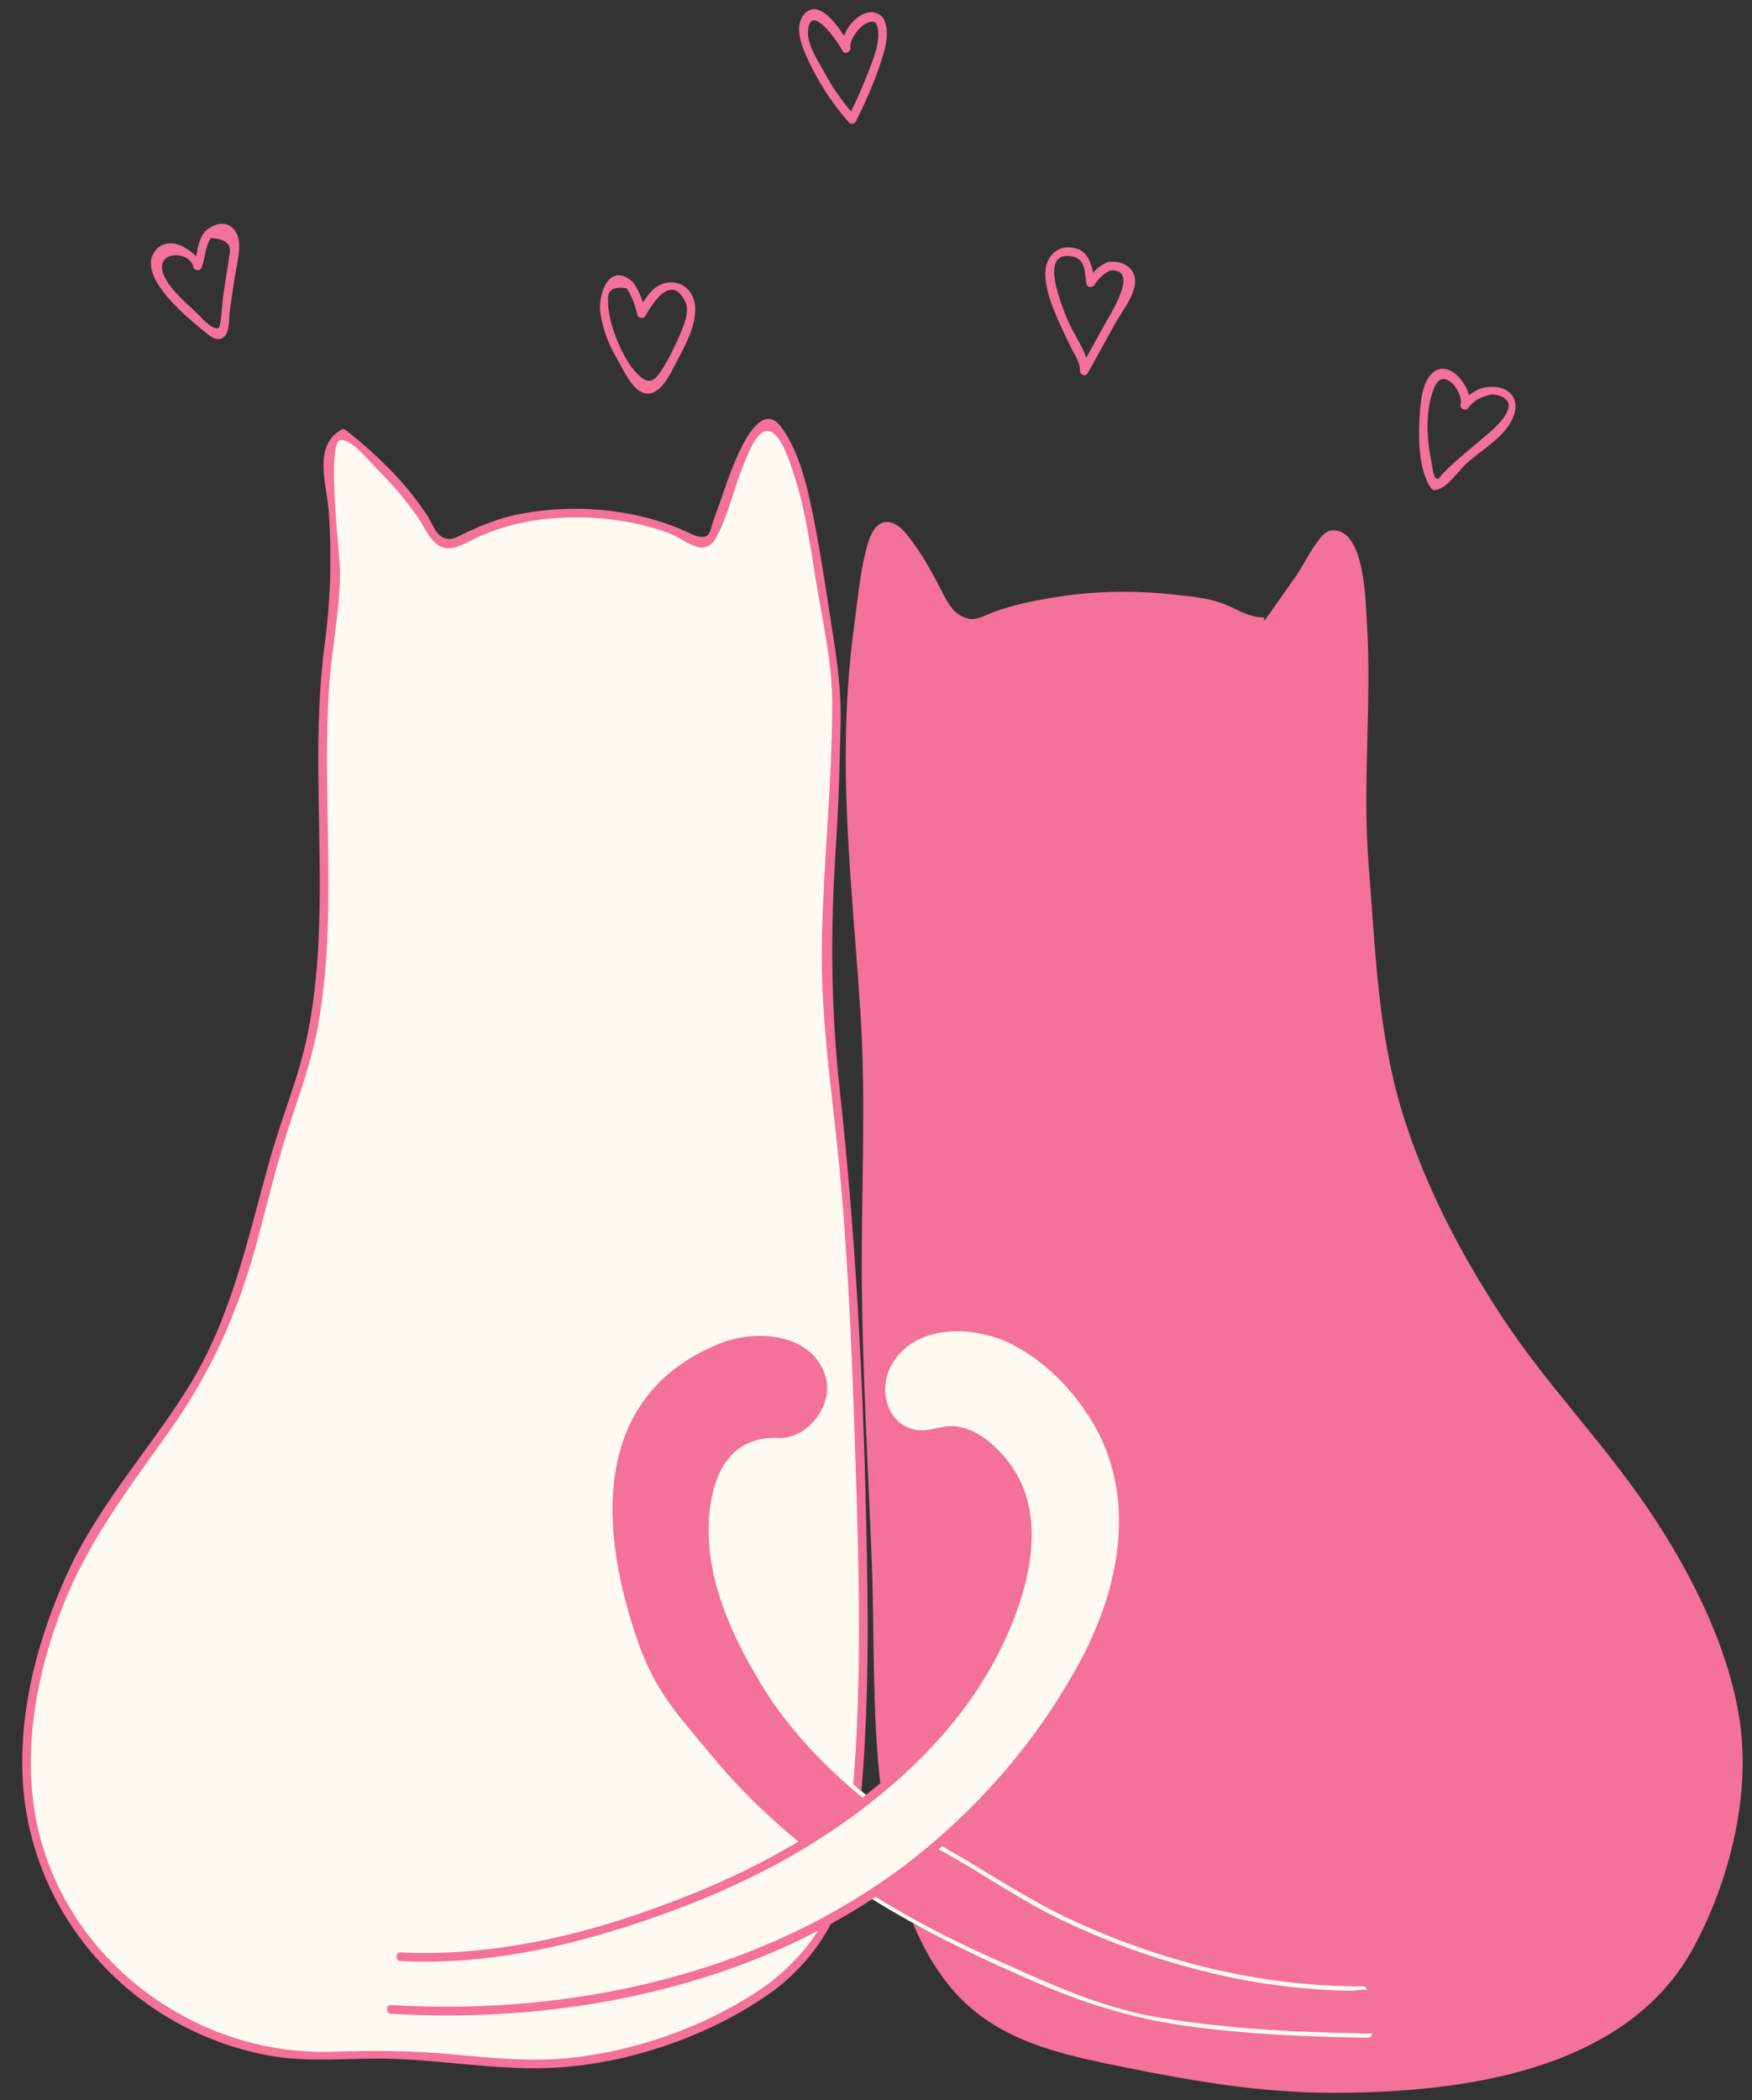
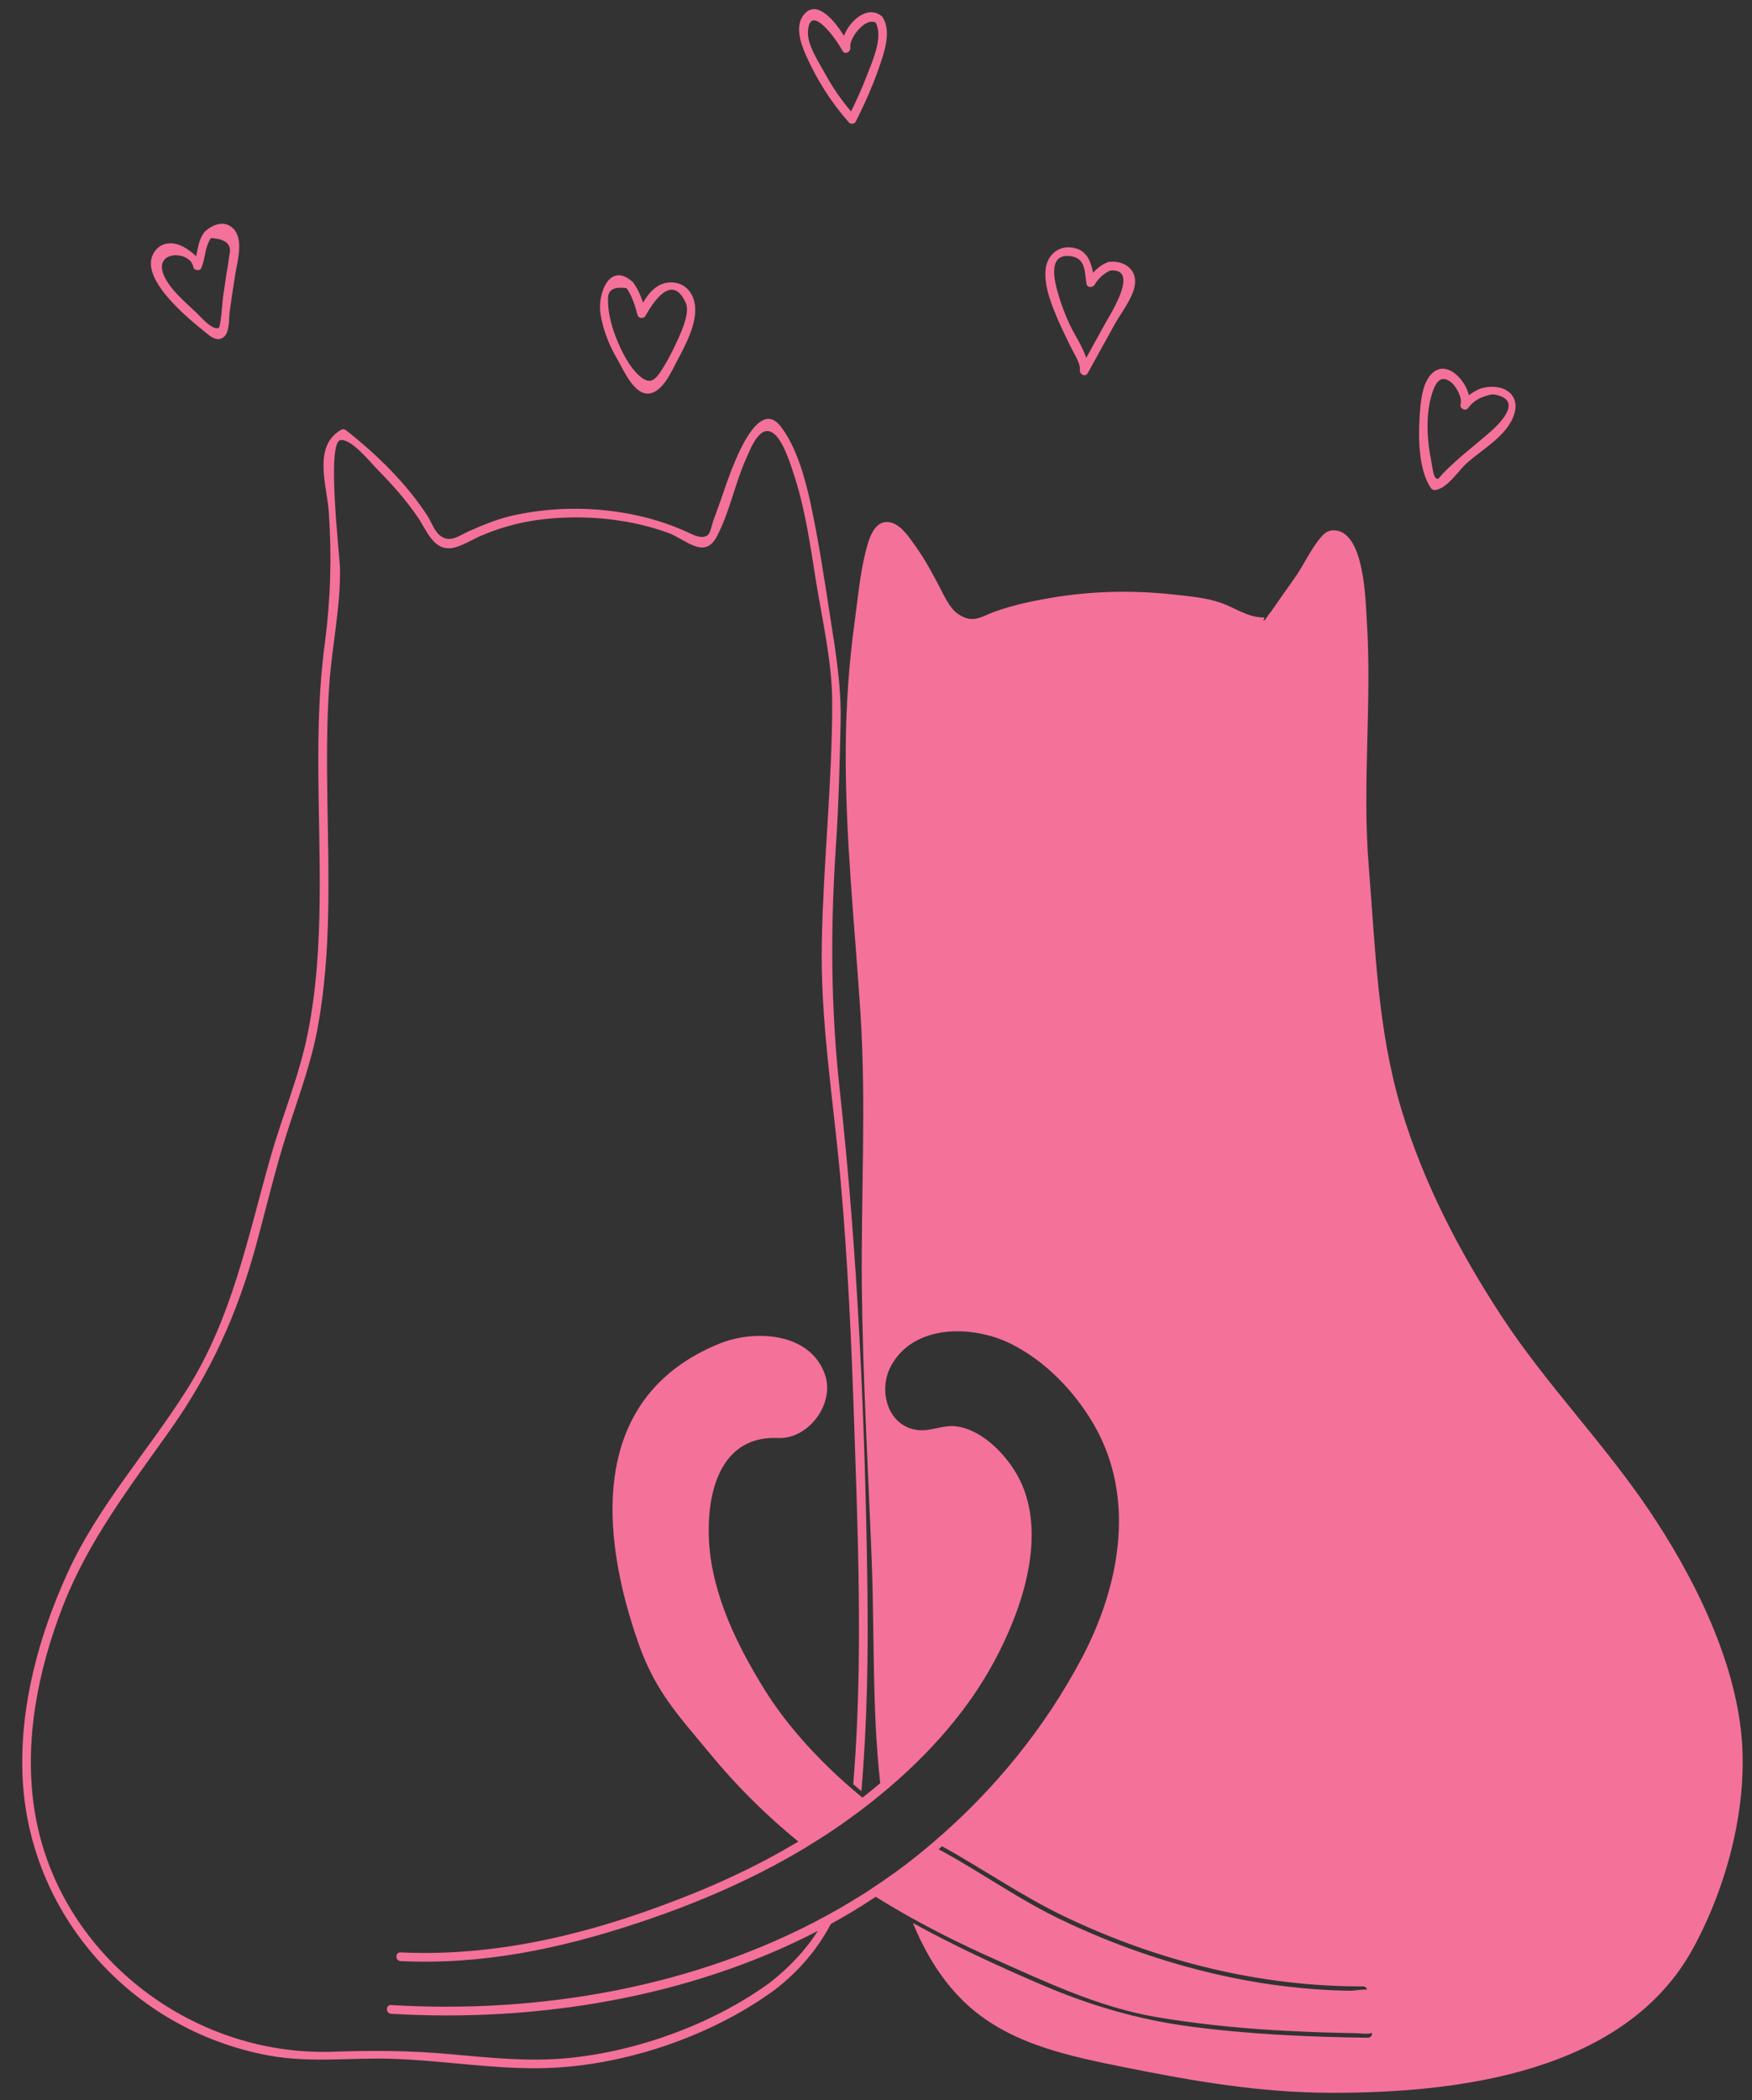
<svg xmlns="http://www.w3.org/2000/svg" fill="#000000" height="504" preserveAspectRatio="xMidYMid meet" version="1" viewBox="38.2 -2.2 420.5 504.0" width="420.5" zoomAndPan="magnify">
  <rect x="38.2" y="-2.2" width="420.5" height="504.0" fill="#333333" stroke="none" />
  <g>
    <g id="change1_1">
-       <path d="M 451.477 398.016 C 447.465 386.617 442.266 375.641 436.012 365.301 C 427.086 350.547 414.824 338.664 404.992 324.852 C 383.578 294.773 369 265.023 367.309 227.371 C 366.645 212.621 364.41 198.438 364.793 183.512 C 365.086 172.086 365.945 160.719 365.344 149.281 C 365.16 145.805 364.301 125.211 357.684 126.117 C 355.938 126.359 353.637 131.211 352.887 132.586 C 351.652 134.844 350.023 136.641 348.547 138.848 C 348.078 139.543 342.242 147.805 342.145 147.695 C 341.164 146.496 340.172 147.02 338.742 146.871 C 336.406 146.625 333.336 144.195 330.977 143.477 C 327.281 142.352 323.199 141.895 319.371 141.457 C 309.852 140.367 300.176 140.645 290.734 142.27 C 286.16 143.059 281.516 144.074 277.133 145.617 C 273.938 146.738 271.57 148.883 268.387 146.66 C 264.332 143.824 262.578 138.059 260.055 134.02 C 258.406 131.383 256.75 128.73 254.676 126.414 C 253.781 125.418 252.746 124.445 251.445 124.125 C 246.785 122.965 245.703 138.637 245.145 141.996 C 243.871 149.613 243.086 157.309 242.629 165.016 C 240.418 202.586 248.211 241.113 246.516 279.246 C 244.727 319.422 248.891 360.48 249.184 400.773 C 249.246 409.07 249.594 417.645 250.574 426.18 C 249.375 427.211 248.16 428.227 246.926 429.215 C 245.93 428.418 244.945 427.605 243.973 426.777 C 246.59 395.25 245.016 363.867 244.023 332.219 C 243.504 315.523 242.527 298.844 241.102 282.203 C 239.348 261.73 235.742 241.113 236.578 220.566 C 237.152 206.461 238.723 192.488 238.766 178.332 C 238.789 170.785 239.574 162.301 238.027 154.965 C 236.336 146.941 235.543 138.781 233.965 130.742 C 232.328 122.387 231.16 111.867 226.625 104.605 C 225.496 102.797 225.086 99.336 222.348 99.383 C 219.418 99.434 216.363 107.453 215.25 109.938 C 213.609 113.594 212.555 117.461 211.031 121.156 C 210.332 122.84 209.453 127.348 207.715 128.125 C 205.762 129 203.477 126.82 201.949 125.984 C 199.598 124.695 196.664 123.992 194.09 123.293 C 188.609 121.805 182.938 121.02 177.262 120.93 C 171.242 120.84 165.215 121.527 159.379 123.004 C 156.762 123.668 154.379 125.051 151.84 125.945 C 150.449 126.438 146.984 128.43 145.746 128.414 C 142.73 128.379 141.293 124.117 139.875 122.09 C 134.516 114.418 127.984 107.566 120.586 101.84 C 119.016 102.734 117.602 103.477 117.266 105.254 C 116.93 107.031 117.117 108.859 117.305 110.656 C 118.152 118.805 118.621 126.992 118.781 135.184 C 118.93 142.875 117.211 150.395 116.504 158.102 C 113.301 193.016 121.051 228.953 108.387 262.637 C 102.234 278.996 99.367 297.637 92.922 314.348 C 83.957 337.59 65.668 353.219 55.586 375.172 C 42.074 404.59 38.219 438.504 60.203 465.168 C 74.84 482.922 98.426 492.891 121.355 491.004 C 141.75 489.332 162.301 495.941 182.273 491.512 C 196.145 488.434 212.18 482.984 223.539 474.457 C 229.477 469.996 234.078 464.625 237.301 458.461 C 240.457 456.734 243.535 454.895 246.555 452.926 C 246.879 453.129 247.203 453.324 247.527 453.527 C 247.527 453.527 247.523 453.531 247.52 453.535 C 247.809 453.715 248.105 453.883 248.395 454.062 C 249.445 454.707 250.5 455.34 251.559 455.965 C 251.93 456.184 252.301 456.41 252.676 456.625 C 254.023 457.41 255.383 458.18 256.746 458.938 C 257.176 459.172 257.605 459.406 258.031 459.645 C 258.391 459.836 258.742 460.035 259.102 460.23 C 259.762 461.762 260.453 463.281 261.203 464.777 C 272.977 488.242 293.812 489.594 317.508 494.75 C 349.715 501.758 392.664 500.758 422.695 486.008 C 434.883 480.023 443.301 468.074 447.93 455.312 C 455.051 435.664 458.719 418.586 451.477 398.016" fill="#fefaf1" />
-     </g>
+       </g>
    <g id="change2_1">
      <path d="M 294.047 457.863 C 316.266 468.438 340.68 474.539 365.324 474.465 C 365.875 474.465 366.199 474.816 366.297 475.227 C 365.977 475.215 365.648 475.219 365.312 475.238 C 364.688 475.281 364.059 475.359 363.465 475.422 C 363.145 475.457 362.844 475.477 362.555 475.488 C 362.418 475.492 362.273 475.504 362.145 475.5 C 359.371 475.469 356.598 475.344 353.84 475.145 C 352.711 475.062 351.586 474.961 350.461 474.855 C 346.043 474.438 341.648 473.832 337.289 473.031 C 332.555 472.164 327.859 471.078 323.219 469.805 C 317.098 468.129 311.062 466.125 305.156 463.805 C 301.812 462.496 298.508 461.082 295.246 459.574 C 294.387 459.176 293.531 458.777 292.676 458.367 C 288.926 456.562 285.352 454.547 281.832 452.457 C 275.723 448.824 269.793 444.961 263.48 441.559 C 263.762 441.316 264.047 441.074 264.316 440.836 C 274.297 446.391 283.723 452.949 294.047 457.863 Z M 456.027 412.887 C 453.902 394.441 444.203 375.344 433.934 360.121 C 423.023 343.93 409.27 329.965 398.547 313.586 C 388.461 298.156 379.871 281.691 374.551 264.004 C 368.809 244.922 368.305 225.227 366.703 205.508 C 365.113 185.938 367.512 166.449 366.254 146.898 C 365.949 142.09 365.754 125.141 358.285 125.047 C 356.684 125.027 355.723 126.074 354.777 127.277 C 352.5 130.172 350.941 133.719 348.773 136.723 C 347.469 138.539 346.203 140.371 344.914 142.191 C 344.152 143.25 343.441 144.441 342.582 145.426 C 342.312 145.738 342.07 146.449 341.691 146.617 C 340.848 146.984 342.215 145.988 341.422 145.969 C 337.52 145.914 334.77 143.699 331.254 142.465 C 327.508 141.156 323.293 140.863 319.371 140.414 C 309.719 139.398 300.039 139.629 290.461 141.262 C 285.867 142.047 281.23 143.02 276.852 144.609 C 273.699 145.75 271.703 147.609 268.074 145.078 C 266.16 143.738 264.945 141.02 263.879 138.992 C 262.047 135.477 260.219 132.047 257.895 128.805 C 256.453 126.793 254.316 123.469 251.59 123.102 C 247.926 122.602 246.684 127.359 245.992 130.059 C 244.559 135.664 244.059 141.711 243.273 147.441 C 241.934 157.203 241.285 167.059 241.191 176.91 C 241.012 198.332 243.355 219.672 244.727 241.031 C 246.129 262.906 244.84 284.609 245.051 306.48 C 245.27 328.492 246.578 350.469 247.426 372.465 C 248.105 390.164 247.496 408.051 249.465 425.688 L 249.465 425.699 C 248.348 426.652 247.184 427.602 246.023 428.512 C 245.91 428.609 245.793 428.699 245.676 428.789 C 245.516 428.914 245.355 429.043 245.195 429.172 C 245.074 429.07 244.957 428.969 244.836 428.871 C 244.191 428.344 243.555 427.805 242.922 427.262 C 234.543 420.086 226.977 411.742 221.758 403.336 C 216.086 394.215 211.004 384.184 209.066 373.531 C 206.922 361.715 208.406 342.133 224.965 342.875 C 232.246 343.199 238.691 334.59 236.168 327.551 C 232.539 317.391 219.141 316.879 210.949 320.195 C 179.453 332.945 182.133 365.707 191.453 392.176 C 195.574 403.891 201.18 409.602 208.668 418.691 C 215.102 426.516 222.184 433.473 229.809 439.715 C 229.727 439.766 229.645 439.812 229.562 439.859 C 229.332 440 229.102 440.141 228.867 440.27 C 221.336 444.727 213.43 448.566 205.301 451.883 C 182.727 461.074 158.91 467.469 134.359 466.305 C 133.02 466.242 133.02 468.336 134.359 468.398 C 154.004 469.328 172.527 465.449 191.074 459.316 C 204.801 454.789 218.211 449.09 230.637 441.703 C 230.949 441.516 231.266 441.328 231.578 441.141 C 231.891 440.949 232.215 440.75 232.531 440.555 C 233.141 440.184 233.738 439.789 234.344 439.41 C 235.02 438.98 235.707 438.566 236.379 438.125 C 237.785 437.211 239.18 436.27 240.555 435.297 C 240.59 435.273 240.625 435.25 240.656 435.227 C 241.211 434.84 241.766 434.441 242.309 434.035 C 242.906 433.613 243.496 433.172 244.086 432.73 C 244.23 432.625 244.375 432.523 244.516 432.414 C 245.051 432.016 245.582 431.609 246.105 431.199 C 246.359 431.008 246.613 430.812 246.867 430.617 C 246.887 430.602 246.902 430.59 246.922 430.574 C 247.207 430.352 247.488 430.125 247.77 429.895 C 248.441 429.359 249.109 428.828 249.77 428.273 C 250.414 427.75 251.066 427.207 251.703 426.652 C 261.703 418.105 270.625 408 276.797 396.535 C 283.281 384.508 289.246 367.426 283.492 354.055 C 280.918 348.07 274.441 340.836 267.57 340.059 C 264.316 339.695 261.535 341.398 258.262 340.938 C 251.199 339.934 248.922 331.441 252.02 325.645 C 257.488 315.426 271.734 315.762 280.781 320.246 C 289.152 324.402 296.203 331.766 300.824 339.809 C 310.98 357.488 306.871 378.637 297.824 395.719 C 288.934 412.527 276.797 427.371 262.375 439.727 C 262.078 439.977 261.797 440.227 261.504 440.469 C 261.305 440.648 261.105 440.812 260.91 440.98 C 260.633 441.215 260.348 441.438 260.066 441.668 C 259.371 442.242 258.68 442.816 257.973 443.375 C 257.035 444.117 256.098 444.848 255.145 445.562 C 254.953 445.707 254.766 445.844 254.574 445.984 C 254.137 446.309 253.699 446.633 253.262 446.953 C 253.223 446.984 253.18 447.012 253.141 447.039 C 252.148 447.758 251.148 448.465 250.141 449.16 C 249.434 449.645 248.719 450.121 248 450.598 C 247.461 450.957 246.926 451.324 246.383 451.676 C 246.371 451.684 246.367 451.688 246.359 451.691 C 246.066 451.883 245.773 452.07 245.48 452.258 C 243.449 453.543 241.391 454.777 239.297 455.973 C 238.406 456.484 237.508 456.984 236.609 457.477 C 205.082 474.672 167.688 481.086 132.078 478.941 C 130.73 478.859 130.738 480.949 132.078 481.035 C 166.523 483.117 203.418 477.289 234.496 461.148 C 231.441 465.941 227.477 470.062 222.926 473.605 C 209.359 483.48 191.223 490.062 174.516 491.672 C 165.027 492.582 155.5 491.566 146.055 490.707 C 136.66 489.852 127.559 489.82 118.156 490.145 C 83.75 491.328 51.773 466.367 46.461 432.059 C 43.91 415.555 47.316 398.555 53.324 383.145 C 59.422 367.52 69.34 354.641 78.949 341.086 C 88.719 327.297 95.145 313.102 99.598 296.828 C 102.066 287.82 104.18 278.711 107.016 269.809 C 109.727 261.305 112.852 253.156 114.465 244.336 C 117.758 226.324 117.059 207.926 116.773 189.715 C 116.641 180.445 116.586 171.168 117.246 161.91 C 117.895 152.633 119.965 143.488 119.797 134.156 C 119.746 130.98 116.473 103.73 119.977 103.406 C 122.688 103.152 127.215 108.887 129.035 110.719 C 132.445 114.168 135.719 117.895 138.461 121.898 C 140.562 124.965 142.246 130.09 146.809 129.285 C 149.172 128.855 151.672 127.184 153.879 126.262 C 159.266 124.012 164.402 122.746 170.25 122.234 C 179.672 121.406 189.703 122.434 198.629 125.688 C 202.656 127.16 207.227 132.141 210.176 126.668 C 213.262 120.938 214.547 113.992 217.203 108.027 C 218.324 105.527 220.812 98.586 224.422 102.309 C 226.566 104.516 228.211 110.008 229.09 112.777 C 231.547 120.582 232.719 128.992 234.016 137.066 C 235.582 146.797 237.938 156.699 237.938 166.562 C 237.938 185.625 235.836 204.523 235.449 223.551 C 235.039 242.871 238.262 262.016 239.965 281.211 C 241.691 300.562 242.562 319.953 243.211 339.371 C 243.867 359.023 244.621 378.699 244.289 398.375 C 244.129 407.586 243.738 416.773 242.992 425.953 C 243.637 426.512 244.289 427.062 244.945 427.609 C 246.352 411.137 246.613 394.582 246.379 378.051 C 245.824 338.395 244.078 298.793 239.746 259.367 C 237.57 239.523 237.508 220.363 238.848 200.469 C 239.508 190.695 239.738 180.949 239.957 171.156 C 240.164 161.973 238.66 153.637 237.27 144.609 C 235.93 135.914 234.602 127.203 232.75 118.605 C 231.461 112.621 229.422 105.195 225.648 100.215 C 219.215 91.711 212.445 114.367 211.242 117.672 C 210.613 119.41 209.977 121.125 209.359 122.863 C 209.109 123.594 208.723 125.645 208.105 126.168 C 206.672 127.402 204.223 125.957 202.98 125.395 C 198.984 123.613 194.996 122.309 190.688 121.398 C 181.273 119.398 171.461 119.387 162.035 121.336 C 158.031 122.16 154.316 123.676 150.594 125.34 C 148.312 126.367 146.086 128.27 143.68 126.199 C 142.402 125.102 141.68 122.957 140.781 121.562 C 135.668 113.699 128.648 106.879 121.324 101.105 C 120.949 100.812 120.488 100.688 120.059 100.938 C 113.188 104.934 116.68 114.223 117.129 120.863 C 117.844 131.574 117.551 141.699 116.137 152.348 C 113.43 172.695 115.152 193.258 114.922 213.699 C 114.809 224.398 114.18 235.145 112.09 245.656 C 110.059 255.887 105.992 265.438 103.145 275.438 C 97.684 294.609 93.93 313.98 83.156 331.098 C 73.762 346.031 61.68 359.215 54.336 375.406 C 47.508 390.449 42.988 406.977 43.594 423.605 C 44.809 457.164 69.848 485 102.727 491.055 C 112.613 492.875 122.266 491.527 132.227 491.84 C 144.066 492.207 155.824 494.246 167.688 494.098 C 186.984 493.879 208.461 486.746 224.066 475.355 C 224.109 475.324 224.141 475.289 224.184 475.262 C 224.215 475.238 224.246 475.219 224.277 475.195 C 230.145 470.648 234.484 465.395 237.613 459.484 C 240.992 457.637 244.297 455.656 247.52 453.535 C 247.582 453.496 247.645 453.453 247.707 453.41 C 247.934 453.266 248.156 453.117 248.387 452.969 C 254.18 456.578 260.18 459.891 266.348 462.961 C 266.418 462.996 266.492 463.031 266.562 463.066 C 267.973 463.766 269.387 464.449 270.812 465.125 C 271.133 465.277 271.449 465.43 271.77 465.578 C 273.289 466.289 274.812 466.992 276.348 467.676 C 289.258 473.43 301.965 479.496 315.879 481.852 C 324.957 483.379 334.121 484.34 343.305 484.926 C 344.883 485.027 346.465 485.102 348.043 485.184 C 351.004 485.332 353.965 485.461 356.926 485.543 C 358.508 485.594 360.09 485.629 361.676 485.66 C 362.359 485.672 363.047 485.688 363.734 485.699 C 363.742 485.699 363.75 485.699 363.758 485.699 C 363.891 485.703 364.027 485.711 364.16 485.715 C 364.215 485.719 364.27 485.723 364.328 485.727 C 364.398 485.73 364.469 485.734 364.539 485.742 C 365.559 485.816 366.574 485.93 367.496 485.625 C 367.555 486.188 367.223 486.793 366.496 486.785 C 352.27 486.598 338.031 485.973 323.922 484.098 C 311.359 482.445 299.758 479.023 288.125 474.035 C 277.625 469.531 267.262 464.738 257.312 459.258 C 260.379 466.734 264.574 473.602 270.406 478.922 C 280.855 488.449 295.07 491.242 308.492 493.953 C 324.777 497.238 340.762 499.957 357.445 500 C 388.273 500.094 428.41 495.125 444.645 465.176 C 452.941 449.883 458.023 430.289 456.027 412.887" fill="#f4719a" />
    </g>
    <g id="change2_2">
      <path d="M 396.082 101.25 C 394.199 102.945 392.199 104.516 390.277 106.156 C 388.34 107.797 386.426 109.473 384.637 111.293 C 383.602 112.348 383.496 113.121 382.734 112.453 C 382.211 112.016 381.793 108.812 381.699 108.332 C 380.734 103.605 380.391 97.965 381.625 93.238 C 382.359 90.445 383.625 87.117 386.613 89.641 C 387.672 90.527 389.25 93.277 388.758 94.766 C 388.434 95.727 389.824 96.586 390.508 95.789 C 391.414 94.535 392.578 93.656 393.98 93.102 C 394.816 92.828 396.07 92.316 396.918 92.473 C 404.211 93.836 397.629 99.859 396.082 101.25 Z M 393.371 91.105 C 393.32 91.125 393.289 91.156 393.234 91.176 C 393.195 91.199 393.164 91.188 393.121 91.207 C 392.199 91.656 391.449 92.109 390.758 92.641 C 389.859 88.969 385.945 84.785 382.672 86.805 C 379.473 88.793 379.137 94.492 378.926 97.766 C 378.602 102.852 378.656 110.527 381.613 114.891 C 381.812 115.184 382.148 115.445 382.523 115.414 C 385.527 115.164 388.27 110.645 390.465 108.738 C 393.887 105.758 398.77 102.934 400.934 98.844 C 404.211 92.621 398.949 89.305 393.371 91.105 Z M 303.465 75.422 C 301.949 78.164 300.434 80.914 298.914 83.664 C 297.965 80.852 295.953 77.84 294.992 75.777 C 293.832 73.312 292.879 70.789 292.125 68.164 C 291.469 65.863 289.262 58.215 295.484 59.324 C 298.945 59.941 298.508 63.582 298.977 65.945 C 299.168 66.91 300.41 66.855 300.895 66.188 C 301.77 64.641 303.035 63.488 304.668 62.715 C 311.875 62.105 304.68 73.215 303.465 75.422 Z M 304.668 60.621 C 304.512 60.59 304.344 60.602 304.145 60.676 C 302.617 61.301 301.539 62.16 300.566 63.246 C 299.918 60.215 298.883 57.434 295.023 57.16 C 291.73 56.941 289.418 59.441 289.137 62.578 C 288.777 66.637 290.691 71.207 292.273 74.879 C 293.133 76.879 294.137 78.801 295.047 80.77 C 295.652 82.086 297.586 85.004 297.379 86.512 C 297.223 87.602 298.664 88.445 299.281 87.316 C 301.438 83.426 303.582 79.535 305.727 75.645 C 307.223 72.934 309.973 69.523 310.547 66.375 C 311.238 62.609 308.184 60.328 304.668 60.621 Z M 246.289 15.852 C 245.16 18.824 243.852 21.711 242.461 24.555 C 240.066 21.711 237.992 18.73 236.207 15.434 C 234.719 12.715 231.98 8.656 232.117 5.484 C 232.441 -1.953 239.176 7.535 240.379 9.953 C 240.945 11.082 242.48 10.234 242.293 9.145 C 241.938 7.047 245.871 1.879 248.359 3.227 C 250.285 6.637 247.512 12.652 246.289 15.852 Z M 249.73 1.613 C 249.699 1.594 249.688 1.574 249.656 1.555 C 246.363 -0.914 242.219 2.66 240.758 6.375 C 238.465 2.723 234.375 -2.246 231.301 1.113 C 228.82 3.82 230.398 8.301 231.664 11.133 C 234.281 16.98 237.699 22.398 241.957 27.191 C 242.387 27.672 243.309 27.566 243.602 26.98 C 245.652 22.859 247.574 18.645 249.082 14.281 C 250.285 10.789 252.312 5.41 250.035 1.93 C 249.949 1.793 249.848 1.688 249.73 1.613 Z M 200.148 80.863 C 199.406 82.453 198.57 84.031 197.66 85.539 C 195.535 89.062 194.25 90.746 190.922 87.266 C 188.578 84.809 186.676 80.664 185.566 77.473 C 185.086 76.062 184.68 74.598 184.426 73.133 C 184.227 72.066 184.133 70.996 184.145 69.922 C 183.926 67.441 185.41 66.469 188.602 66.973 C 189.93 68.93 190.609 71.082 191.195 73.352 C 191.414 74.223 192.668 74.379 193.109 73.605 C 194.512 71.125 199.406 62.766 202.828 70.578 C 203.945 73.145 201.203 78.613 200.148 80.863 Z M 199.156 65.57 C 195.934 65.633 194.039 67.934 192.535 70.414 C 192.012 68.812 191.352 67.297 190.367 65.871 C 190.359 65.844 190.336 65.82 190.324 65.801 C 190.305 65.77 190.285 65.738 190.266 65.715 C 190.254 65.695 190.23 65.676 190.223 65.652 C 190.18 65.602 190.16 65.551 190.105 65.496 C 184.449 60.414 181.582 68.371 182.324 73.102 C 182.941 77.066 184.438 80.746 186.469 84.199 C 187.797 86.469 190.168 92.055 193.441 92.242 C 197.074 92.453 199.449 86.762 200.766 84.285 C 202.754 80.551 205.422 75.645 205.023 71.281 C 204.73 68.059 202.535 65.496 199.156 65.57 Z M 93.242 59.062 C 93.043 60.676 92.793 62.273 92.5 63.875 C 92.238 65.645 91.977 67.41 91.719 69.188 C 91.613 69.965 91.195 76.312 90.672 76.512 C 89.113 77.098 86.328 73.781 85.387 72.883 C 82.711 70.328 78.41 66.793 77.281 63.184 C 75.609 57.797 83.891 58.02 84.602 61.879 C 84.762 62.715 86.16 62.945 86.52 62.129 C 87.555 59.68 87.281 57.316 88.809 54.934 C 92.438 55.109 93.914 56.48 93.242 59.062 Z M 87.293 53.445 C 87.262 53.477 87.25 53.52 87.23 53.551 C 87.199 53.582 87.168 53.613 87.137 53.656 C 85.785 55.621 85.723 57.391 85.273 59.281 C 84.352 58.371 83.16 57.559 82.398 57.129 C 79.992 55.746 76.969 55.703 75.254 58.238 C 71.121 64.324 83.367 74.18 87.074 77.203 C 88.465 78.344 90.324 80.129 92.039 78.562 C 93.348 77.367 93.129 73.98 93.34 72.484 C 93.766 69.512 94.184 66.555 94.668 63.594 C 95.168 60.539 96.738 55.277 94.227 52.691 C 92.102 50.516 89.207 51.637 87.293 53.445" fill="#f4719a" />
    </g>
  </g>
</svg>